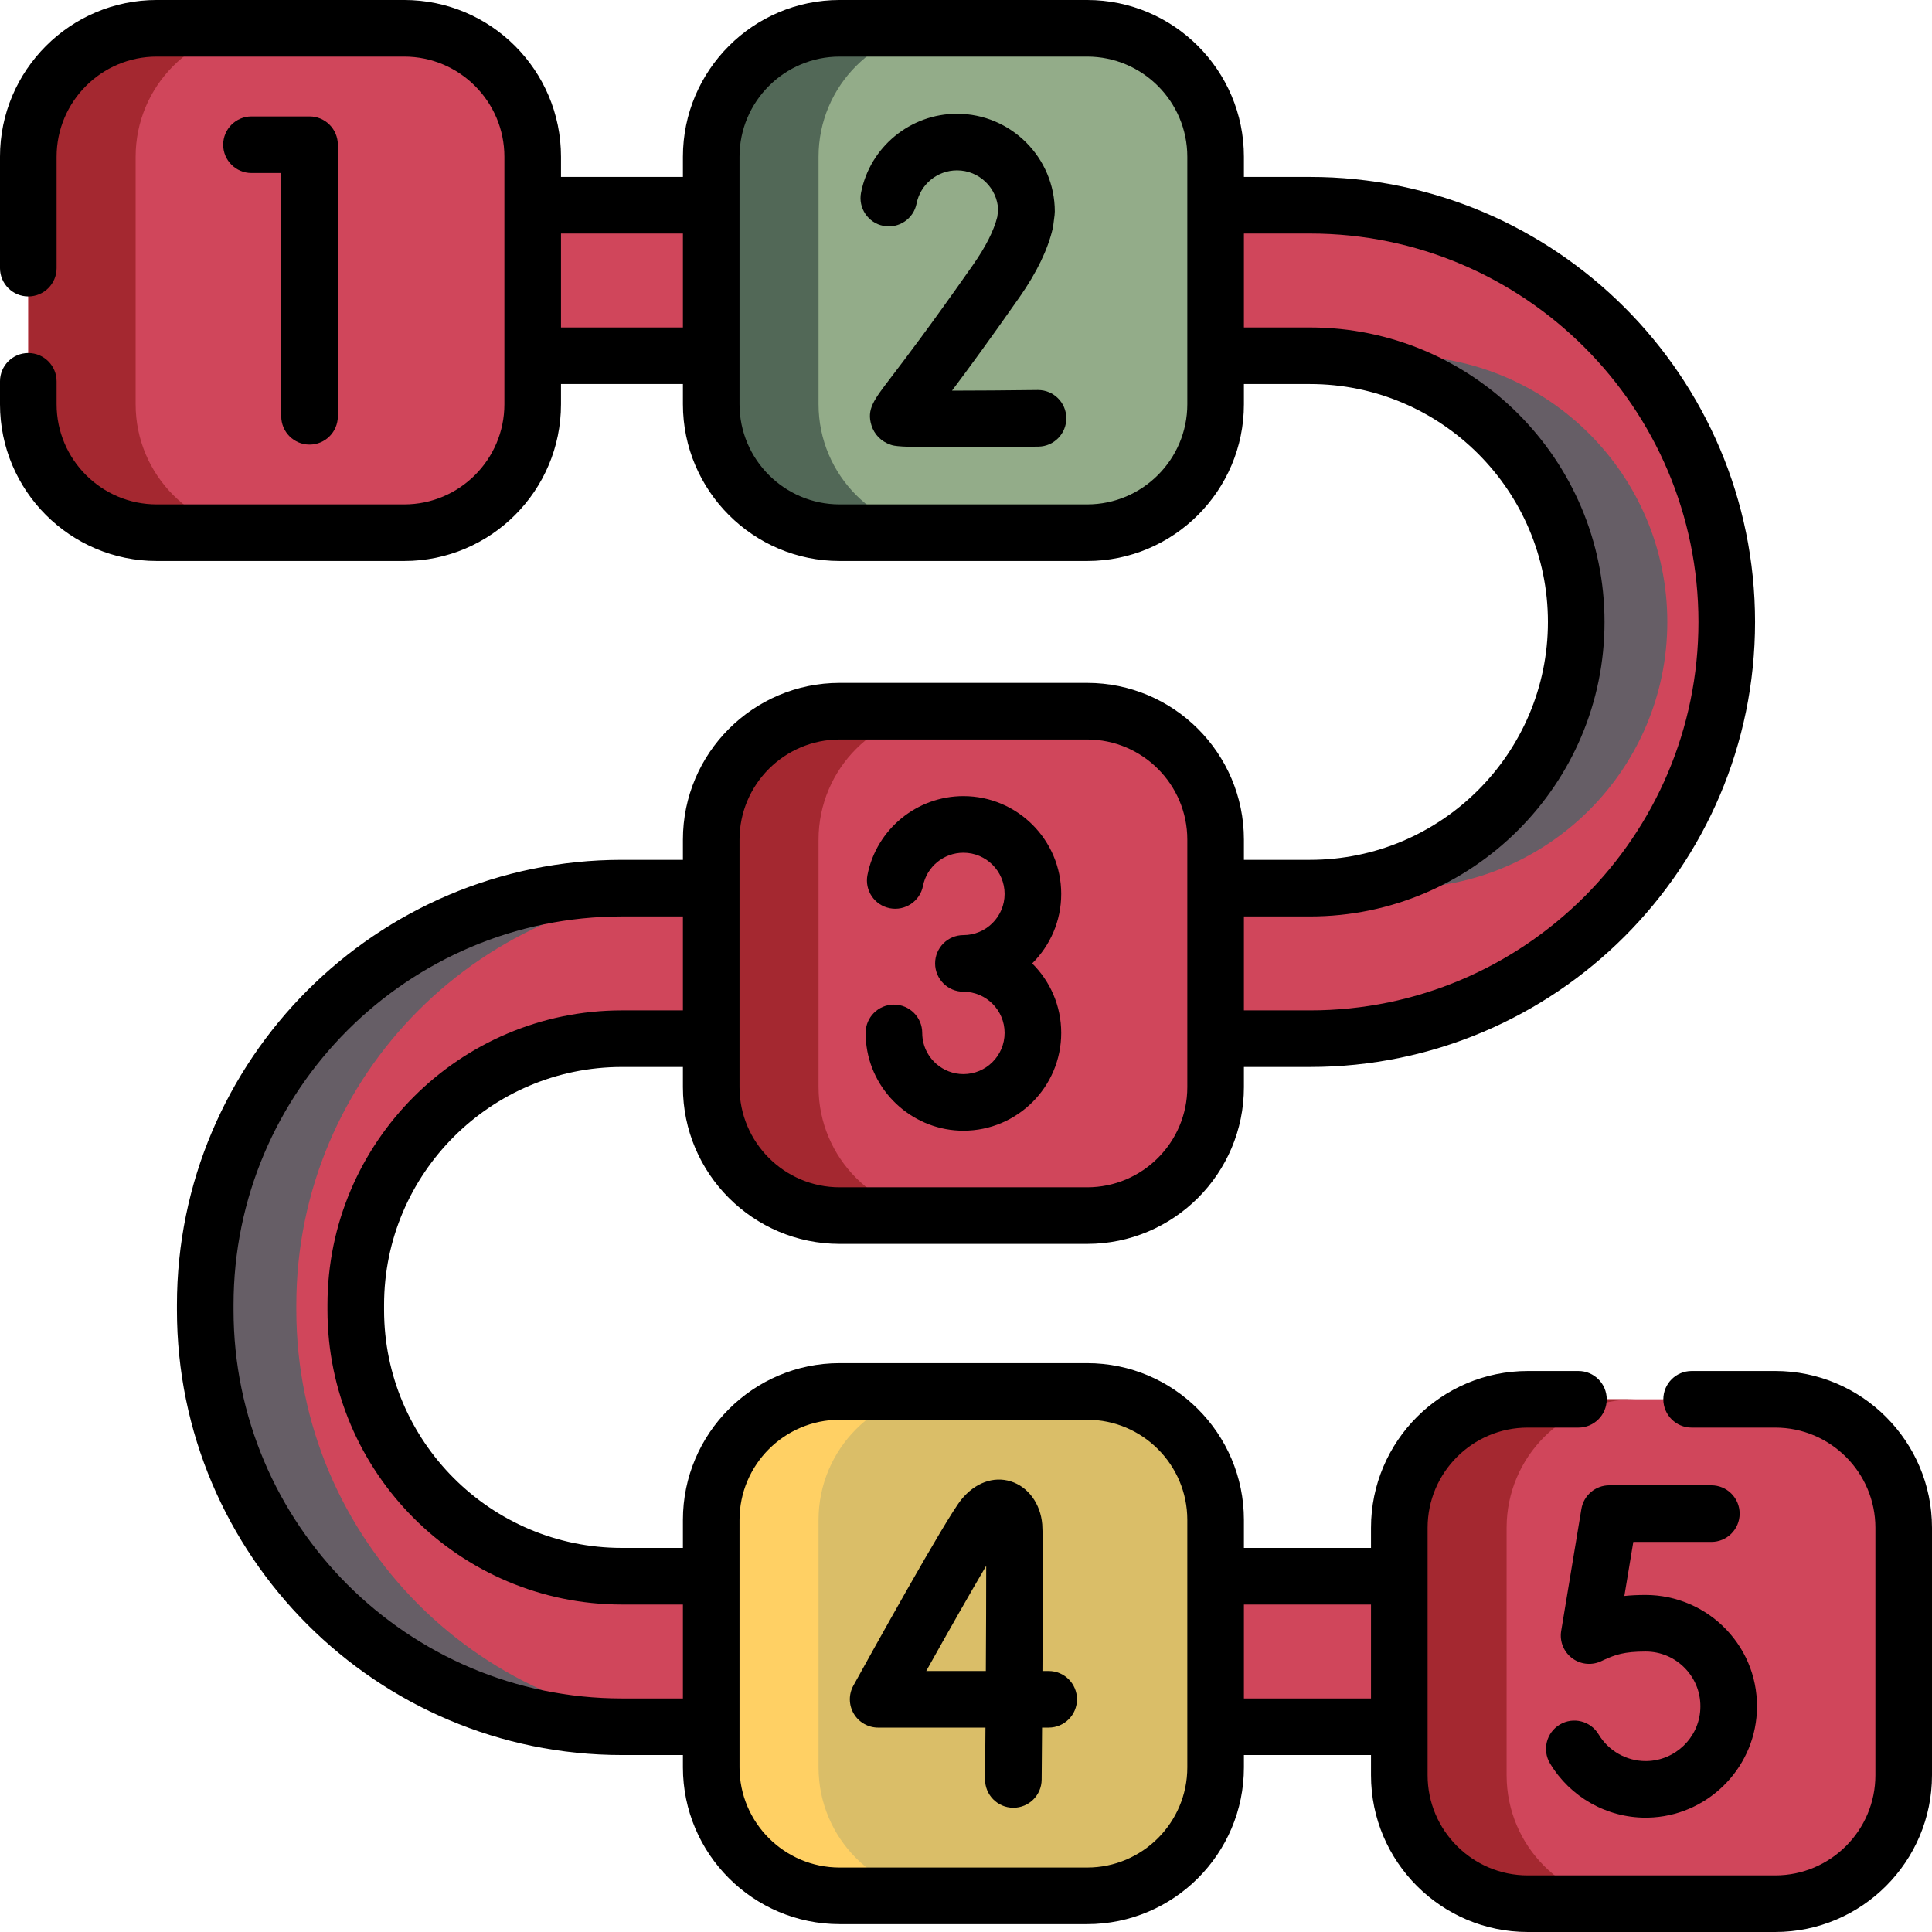
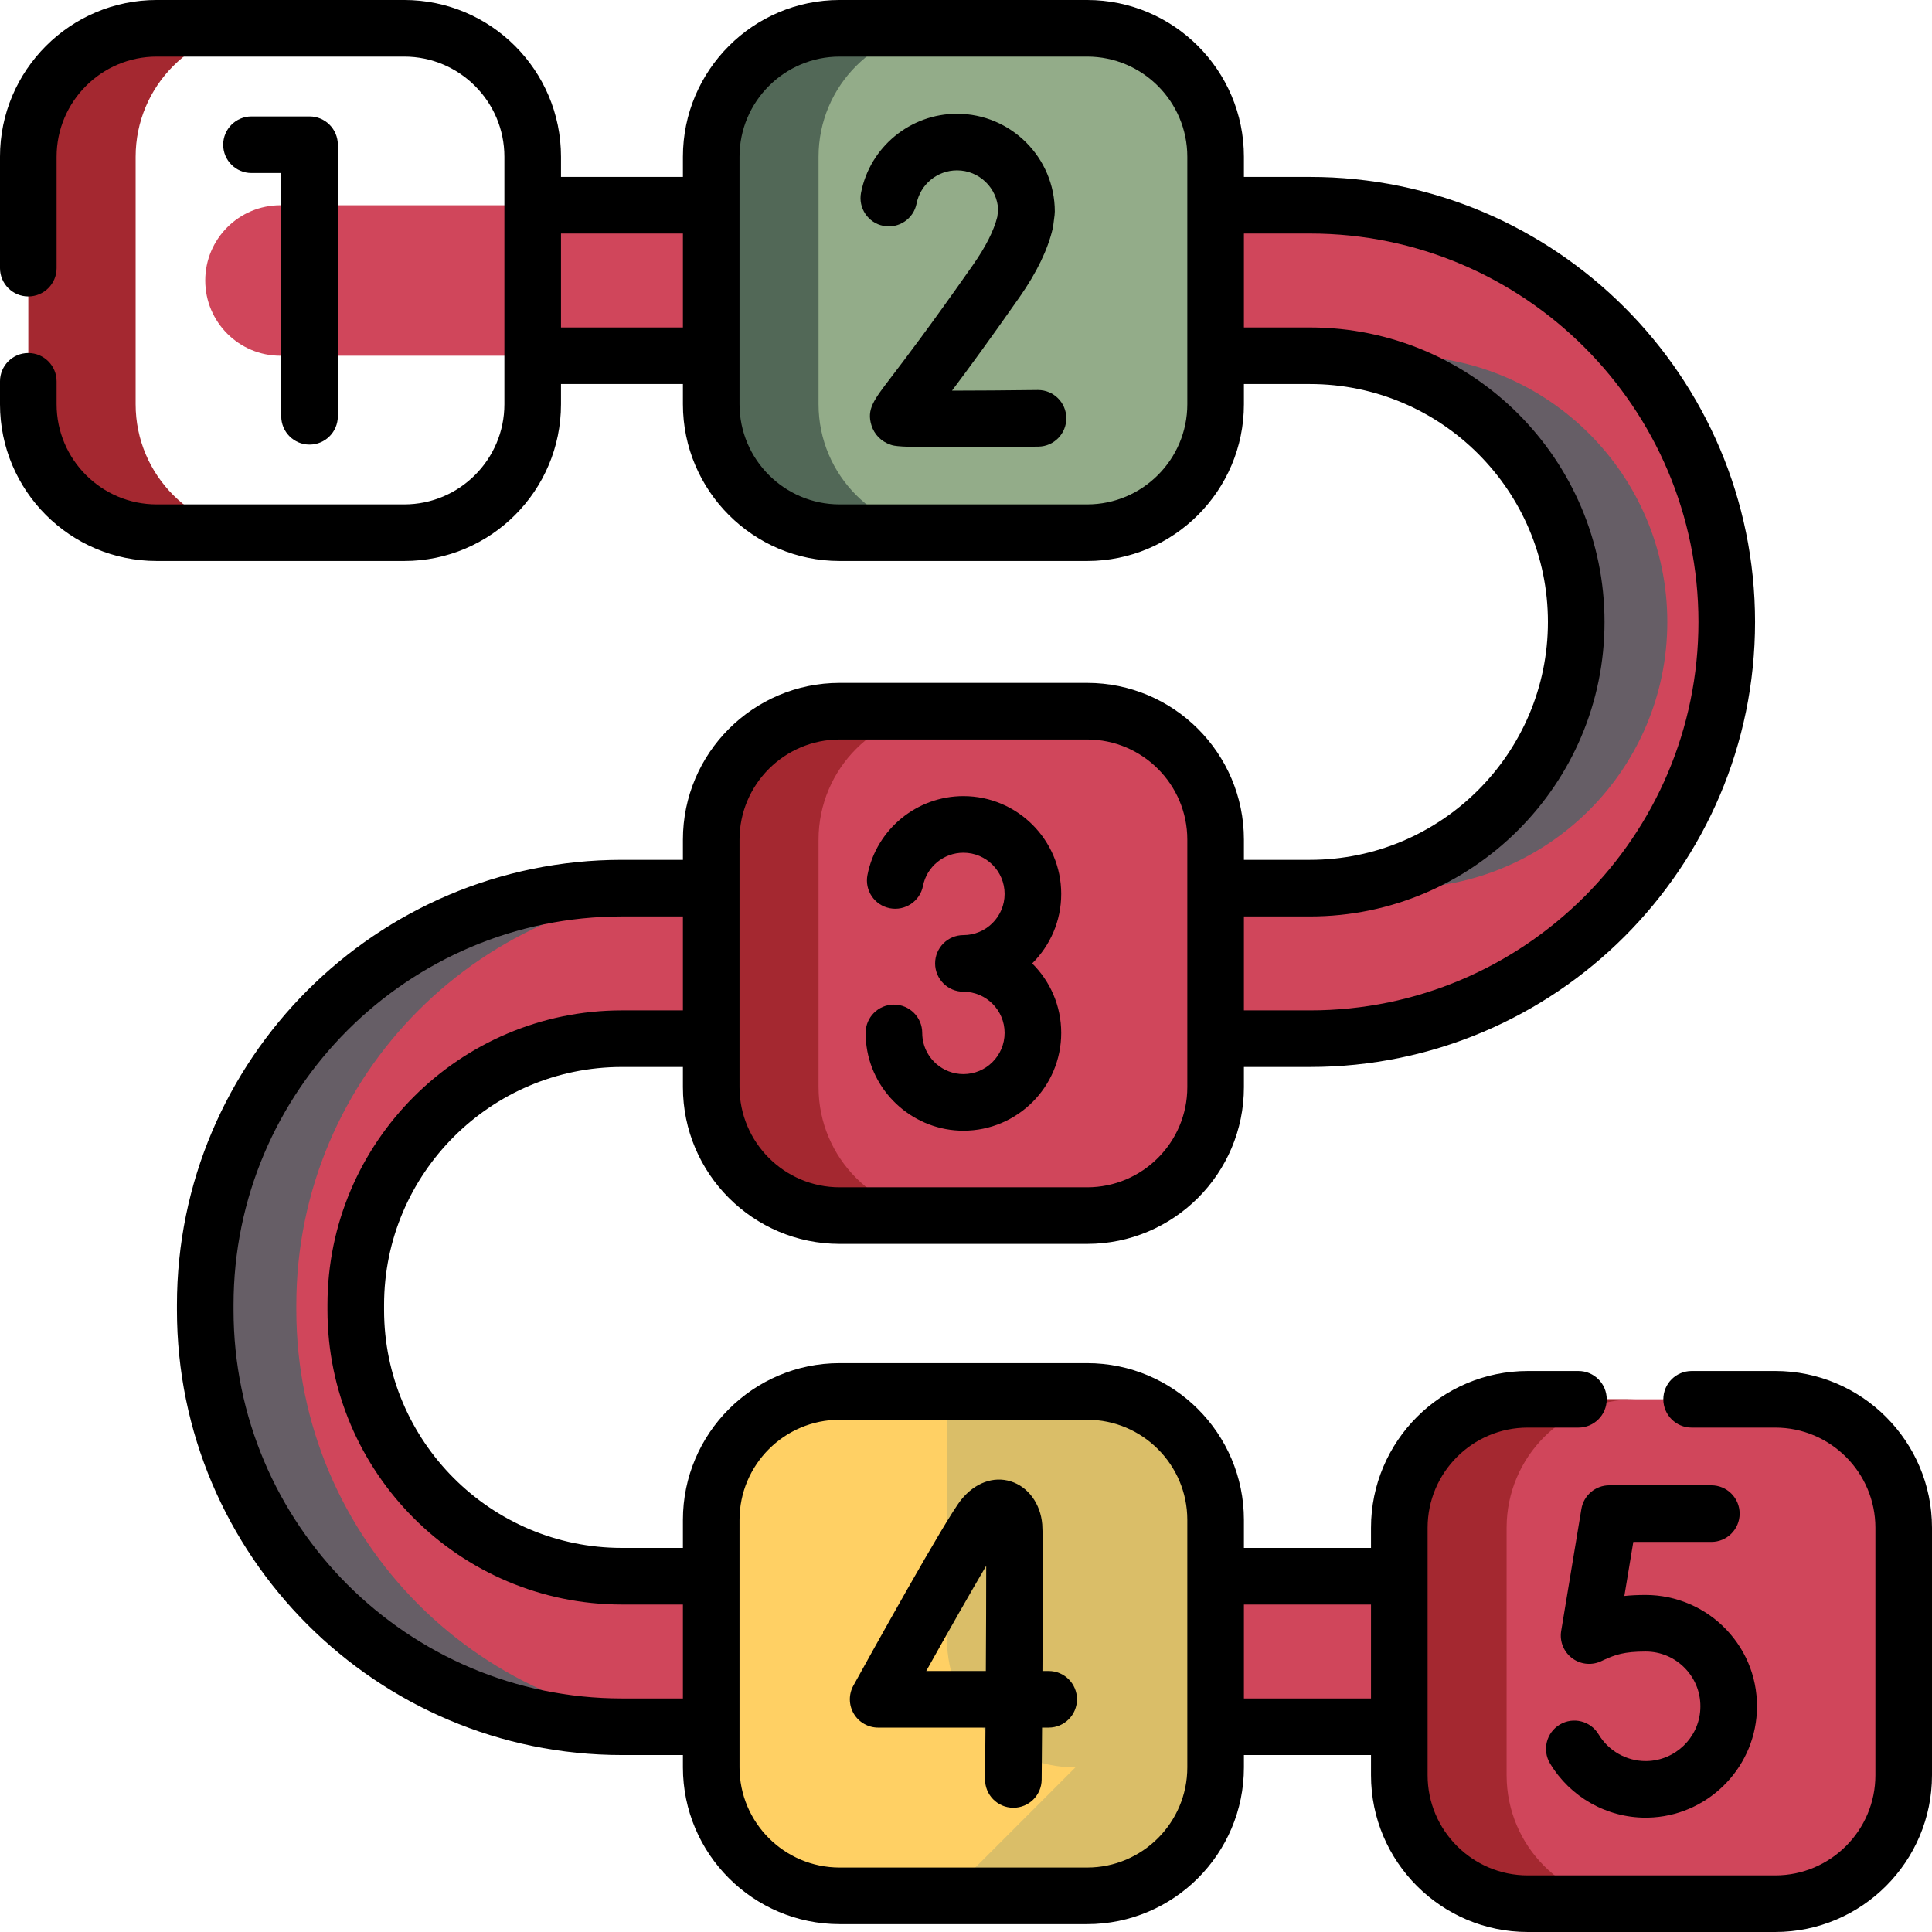
<svg xmlns="http://www.w3.org/2000/svg" version="1.1" width="512" height="512" x="0" y="0" viewBox="0 0 512 512" style="enable-background:new 0 0 512 512" xml:space="preserve" class="">
  <g>
    <g>
      <g>
        <path d="m437.663 457.61h-272.837c-60.893 0-110.433-49.54-110.433-110.433v-1.376c0-60.893 49.54-110.433 110.433-110.433h182.349c38.898 0 70.544-31.646 70.544-70.544s-31.646-70.544-70.545-70.544h-272.837c-11.015 0-19.945-8.929-19.945-19.945s8.929-19.945 19.945-19.945h272.837c60.893 0 110.434 49.54 110.434 110.433s-49.541 110.433-110.434 110.433h-182.348c-38.898 0-70.544 31.646-70.544 70.544v1.376c0 38.898 31.646 70.544 70.544 70.544h272.837c11.015 0 19.945 8.929 19.945 19.945s-8.929 19.945-19.945 19.945z" fill="#d0465b" data-original="#756e78" style="" class="" />
        <g fill="#665e66">
          <path d="m347.174 235.368h24.136c38.898 0 70.544-31.646 70.544-70.544s-31.645-70.544-70.544-70.544h-24.136c38.898 0 70.544 31.646 70.544 70.544s-31.645 70.544-70.544 70.544z" fill="#665e66" data-original="#665e66" style="" />
          <path d="m78.529 347.176v-1.376c0-60.893 49.54-110.433 110.433-110.433h-24.136c-60.893 0-110.433 49.54-110.433 110.433v1.376c0 60.893 49.54 110.433 110.433 110.433h24.136c-60.893.001-110.433-49.54-110.433-110.433z" fill="#665e66" data-original="#665e66" style="" />
        </g>
        <g>
-           <path d="m107.13 141.171h-65.586c-18.801 0-34.042-15.241-34.042-34.042v-65.587c0-18.801 15.241-34.042 34.042-34.042h65.586c18.801 0 34.042 15.241 34.042 34.042v65.586c.001 18.802-15.241 34.043-34.042 34.043z" fill="#d0465b" data-original="#dd636e" style="" class="" />
          <path d="m69.979 141.174h-28.431c-18.808 0-34.046-15.238-34.046-34.046v-65.578c0-18.808 15.238-34.046 34.046-34.046h28.431c-18.798 0-34.036 15.238-34.036 34.046v65.578c0 18.809 15.238 34.046 34.036 34.046z" fill="#a42830" data-original="#da4a54" style="" class="" />
        </g>
        <g>
          <path d="m470.456 504.496h-65.586c-18.801 0-34.042-15.241-34.042-34.042v-65.586c0-18.801 15.241-34.042 34.042-34.042h65.586c18.801 0 34.042 15.241 34.042 34.042v65.586c0 18.801-15.241 34.042-34.042 34.042z" fill="#d0465b" data-original="#dd636e" style="" class="" />
          <path d="m433.305 504.5h-28.431c-18.808 0-34.046-15.238-34.046-34.046v-65.578c0-18.808 15.238-34.046 34.046-34.046h28.431c-18.798 0-34.036 15.238-34.036 34.046v65.578c0 18.808 15.238 34.046 34.036 34.046z" fill="#a42830" data-original="#da4a54" style="" class="" />
        </g>
        <g>
          <path d="m288.109 141.171h-65.586c-18.801 0-34.042-15.241-34.042-34.042v-65.587c0-18.801 15.241-34.042 34.042-34.042h65.586c18.801 0 34.042 15.241 34.042 34.042v65.586c.001 18.802-15.241 34.043-34.042 34.043z" fill="#93ac89" data-original="#b3e59f" style="" class="" />
          <path d="m250.958 141.174h-28.431c-18.808 0-34.046-15.238-34.046-34.046v-65.578c0-18.808 15.238-34.046 34.046-34.046h28.431c-18.798 0-34.036 15.238-34.036 34.046v65.578c0 18.809 15.238 34.046 34.036 34.046z" fill="#526857" data-original="#95d6a4" style="" class="" />
        </g>
        <g>
          <path d="m288.109 322.148h-65.586c-18.801 0-34.042-15.241-34.042-34.042v-65.586c0-18.801 15.241-34.042 34.042-34.042h65.586c18.801 0 34.042 15.241 34.042 34.042v65.586c.001 18.801-15.241 34.042-34.042 34.042z" fill="#d0465b" data-original="#dd636e" style="" class="" />
          <path d="m250.958 322.152h-28.431c-18.808 0-34.046-15.238-34.046-34.046v-65.578c0-18.808 15.238-34.046 34.046-34.046h28.431c-18.798 0-34.036 15.238-34.036 34.046v65.578c0 18.808 15.238 34.046 34.036 34.046z" fill="#a42830" data-original="#da4a54" style="" class="" />
        </g>
        <g>
          <path d="m288.109 502.421h-65.586c-18.801 0-34.042-15.241-34.042-34.042v-65.586c0-18.801 15.241-34.042 34.042-34.042h65.586c18.801 0 34.042 15.241 34.042 34.042v65.586c.001 18.801-15.241 34.042-34.042 34.042z" fill="#dabe68" data-original="#ffe07d" style="" class="" />
-           <path d="m250.958 502.425h-28.431c-18.808 0-34.046-15.238-34.046-34.046v-65.579c0-18.808 15.238-34.046 34.046-34.046h28.431c-18.798 0-34.036 15.238-34.036 34.046v65.578c0 18.809 15.238 34.047 34.036 34.047z" fill="#ffd064" data-original="#ffd064" style="" />
+           <path d="m250.958 502.425h-28.431c-18.808 0-34.046-15.238-34.046-34.046v-65.579c0-18.808 15.238-34.046 34.046-34.046h28.431v65.578c0 18.809 15.238 34.047 34.036 34.047z" fill="#ffd064" data-original="#ffd064" style="" />
        </g>
      </g>
      <g>
        <path d="m470.46 363.33h-22.16c-4.143 0-7.5 3.358-7.5 7.5s3.357 7.5 7.5 7.5h22.16c14.634 0 26.54 11.906 26.54 26.54v65.58c0 14.64-11.906 26.55-26.54 26.55h-65.59c-14.634 0-26.54-11.91-26.54-26.55v-65.58c0-14.634 11.906-26.54 26.54-26.54h13.43c4.143 0 7.5-3.358 7.5-7.5s-3.357-7.5-7.5-7.5h-13.43c-22.905 0-41.54 18.635-41.54 41.54v5.345h-33.679v-7.422c0-22.907-18.636-41.542-41.542-41.542h-65.586c-22.907 0-41.542 18.636-41.542 41.542v7.422h-16.154c-34.763 0-63.045-28.277-63.045-63.035v-1.376c0-34.763 28.282-63.045 63.045-63.045h16.154v5.346c0 22.907 18.636 41.542 41.542 41.542h65.586c22.906 0 41.542-18.636 41.542-41.542v-5.346h17.521c65.029 0 117.935-52.905 117.935-117.935s-52.906-117.934-117.935-117.934h-17.521v-5.348c0-22.906-18.635-41.542-41.542-41.542h-65.586c-22.907 0-41.542 18.636-41.542 41.542v5.348h-32.311v-5.35c0-22.905-18.635-41.54-41.54-41.54h-65.59c-22.905 0-41.54 18.635-41.54 41.54v29.52c0 4.142 3.358 7.5 7.5 7.5s7.5-3.358 7.5-7.5v-29.52c0-14.634 11.906-26.54 26.54-26.54h65.59c14.634 0 26.54 11.906 26.54 26.54v65.59c0 14.634-11.906 26.54-26.54 26.54h-65.59c-14.634 0-26.54-11.906-26.54-26.54v-6.07c0-4.142-3.358-7.5-7.5-7.5s-7.5 3.358-7.5 7.5v6.07c0 22.905 18.635 41.54 41.54 41.54h65.59c22.905 0 41.54-18.635 41.54-41.54v-5.35h32.311v5.349c0 22.907 18.636 41.542 41.542 41.542h65.586c22.906 0 41.542-18.636 41.542-41.542v-5.349h17.521c34.763 0 63.045 28.282 63.045 63.045s-28.282 63.045-63.045 63.045h-17.521v-5.35c0-22.907-18.636-41.542-41.542-41.542h-65.586c-22.907 0-41.542 18.636-41.542 41.542v5.35h-16.154c-65.029 0-117.935 52.905-117.935 117.935v1.376c0 65.023 52.905 117.924 117.935 117.924h16.154v3.274c0 22.907 18.636 41.542 41.542 41.542h65.586c22.906 0 41.542-18.636 41.542-41.542v-3.274h33.679v5.346c0 22.911 18.635 41.55 41.54 41.55h65.59c22.905 0 41.54-18.639 41.54-41.55v-65.58c0-22.906-18.635-41.541-41.54-41.541zm-321.79-276.55v-24.89h32.311v24.89zm165.981 20.348c0 14.636-11.906 26.542-26.542 26.542h-65.586c-14.636 0-26.542-11.907-26.542-26.542v-65.586c-.001-14.635 11.906-26.542 26.542-26.542h65.586c14.636 0 26.542 11.907 26.542 26.542zm32.521 135.742c43.034 0 78.045-35.011 78.045-78.045s-35.011-78.045-78.045-78.045h-17.521v-24.89h17.521c56.759 0 102.935 46.176 102.935 102.935s-46.176 102.935-102.935 102.935h-17.521v-24.89zm-124.649-46.893h65.586c14.636 0 26.542 11.907 26.542 26.542v65.586c0 14.636-11.906 26.542-26.542 26.542h-65.586c-14.636 0-26.542-11.907-26.542-26.542v-65.585c-.001-14.636 11.906-26.543 26.542-26.543zm-57.696 254.127c-56.758 0-102.935-46.172-102.935-102.924v-1.376c0-56.758 46.176-102.935 102.935-102.935h16.154v24.89h-16.154c-43.034 0-78.045 35.011-78.045 78.045v1.376c0 43.028 35.011 78.035 78.045 78.035h16.154v24.89h-16.154zm149.824 18.275c0 14.636-11.906 26.542-26.542 26.542h-65.586c-14.636 0-26.542-11.907-26.542-26.542v-65.586c0-14.636 11.907-26.542 26.542-26.542h65.586c14.636 0 26.542 11.907 26.542 26.542zm15-18.275v-24.89h33.679v24.89z" fill="#000000" data-original="#000000" style="" class="" />
        <path d="m82.029 117.823c4.142 0 7.5-3.358 7.5-7.5v-71.971c0-4.142-3.358-7.5-7.5-7.5h-15.383c-4.142 0-7.5 3.358-7.5 7.5s3.358 7.5 7.5 7.5h7.883v64.472c0 4.141 3.358 7.499 7.5 7.499z" fill="#000000" data-original="#000000" style="" class="" />
        <path d="m453.524 408.622c4.143 0 7.5-3.358 7.5-7.5s-3.357-7.5-7.5-7.5h-27.041c-3.669 0-6.8 2.654-7.399 6.274l-5.356 32.333c-.462 2.789.698 5.594 2.978 7.266 2.28 1.673 5.321 1.912 7.843.634.06-.03.267-.132.591-.278 2.918-1.313 5.258-2.174 10.971-2.174 4.016 0 7.753 1.607 10.523 4.525 2.769 2.916 4.178 6.74 3.968 10.771-.391 7.544-6.623 13.574-14.188 13.727-.097.002-.193.003-.291.003-5.095 0-9.857-2.693-12.48-7.08-2.125-3.555-6.729-4.712-10.286-2.588-3.555 2.126-4.713 6.731-2.587 10.286 5.328 8.911 15.002 14.382 25.355 14.381.196 0 .395-.002.592-.006 15.391-.311 28.069-12.586 28.866-27.946.425-8.178-2.441-15.947-8.07-21.875-5.549-5.845-13.35-9.197-21.401-9.197-2.103 0-3.957.092-5.64.271l2.373-14.327z" fill="#000000" data-original="#000000" style="" class="" />
        <path d="m277.914 442.832h-1.653c.103-17.422.159-36.285-.056-38.863-.457-5.49-3.737-9.961-8.358-11.393-4.576-1.417-9.461.376-13.063 4.798-4.165 5.11-24.582 41.993-28.632 49.335-1.282 2.323-1.241 5.151.108 7.436s3.805 3.687 6.458 3.687h28.441c-.035 4.844-.072 9.496-.108 13.677-.035 4.142 3.293 7.528 7.436 7.564h.065c4.112 0 7.463-3.315 7.499-7.436.021-2.551.063-7.583.109-13.806h1.754c4.143 0 7.5-3.358 7.5-7.5s-3.357-7.499-7.5-7.499zm-16.656 0h-15.798c5.983-10.711 11.841-21.008 15.894-27.876.006 7.141-.035 17.316-.096 27.876z" fill="#000000" data-original="#000000" style="" class="" />
        <path d="m275.087 103.361c-.032 0-.064 0-.096 0-7.788.098-16.075.16-22.699.165 4.041-5.381 9.839-13.267 17.878-24.754 4.552-6.503 7.517-12.637 8.814-18.231.057-.246.101-.494.133-.744l.355-2.784c.04-.315.061-.632.061-.95 0-14.29-11.626-25.916-25.916-25.916-12.356 0-23.051 8.79-25.43 20.901-.798 4.064 1.85 8.006 5.914 8.805 4.063.797 8.006-1.849 8.805-5.914 1-5.094 5.505-8.792 10.711-8.792 5.88 0 10.688 4.673 10.908 10.5l-.235 1.844c-.913 3.642-3.067 7.906-6.409 12.68-11.407 16.298-18.215 25.213-21.873 30.002-4.499 5.891-6.361 8.33-5.07 12.528.753 2.451 2.611 4.332 5.099 5.162 1.007.336 2.04.68 15.906.68 5.478 0 12.96-.054 23.235-.183 4.143-.052 7.458-3.452 7.405-7.594-.05-4.109-3.397-7.405-7.496-7.405z" fill="#000000" data-original="#000000" style="" class="" />
        <path d="m255.316 284.647c-5.417 0-10.064-4.034-10.811-9.385-.07-.502-.105-1.018-.105-1.532 0-4.142-3.358-7.5-7.5-7.5s-7.5 3.358-7.5 7.5c0 1.206.084 2.419.25 3.605 1.775 12.719 12.809 22.311 25.667 22.311 14.291 0 25.917-11.626 25.917-25.917 0-7.196-2.947-13.716-7.699-18.416 4.752-4.701 7.699-11.221 7.699-18.417 0-14.29-11.626-25.916-25.917-25.916-12.356 0-23.051 8.79-25.43 20.901-.798 4.064 1.85 8.006 5.914 8.805 4.064.796 8.006-1.849 8.805-5.914 1-5.094 5.505-8.792 10.711-8.792 6.019 0 10.917 4.897 10.917 10.916 0 6.02-4.897 10.917-10.917 10.917-4.142 0-7.5 3.358-7.5 7.5s3.358 7.5 7.5 7.5c6.019 0 10.917 4.897 10.917 10.916-.002 6.021-4.899 10.918-10.918 10.918z" fill="#000000" data-original="#000000" style="" class="" />
      </g>
    </g>
  </g>
</svg>